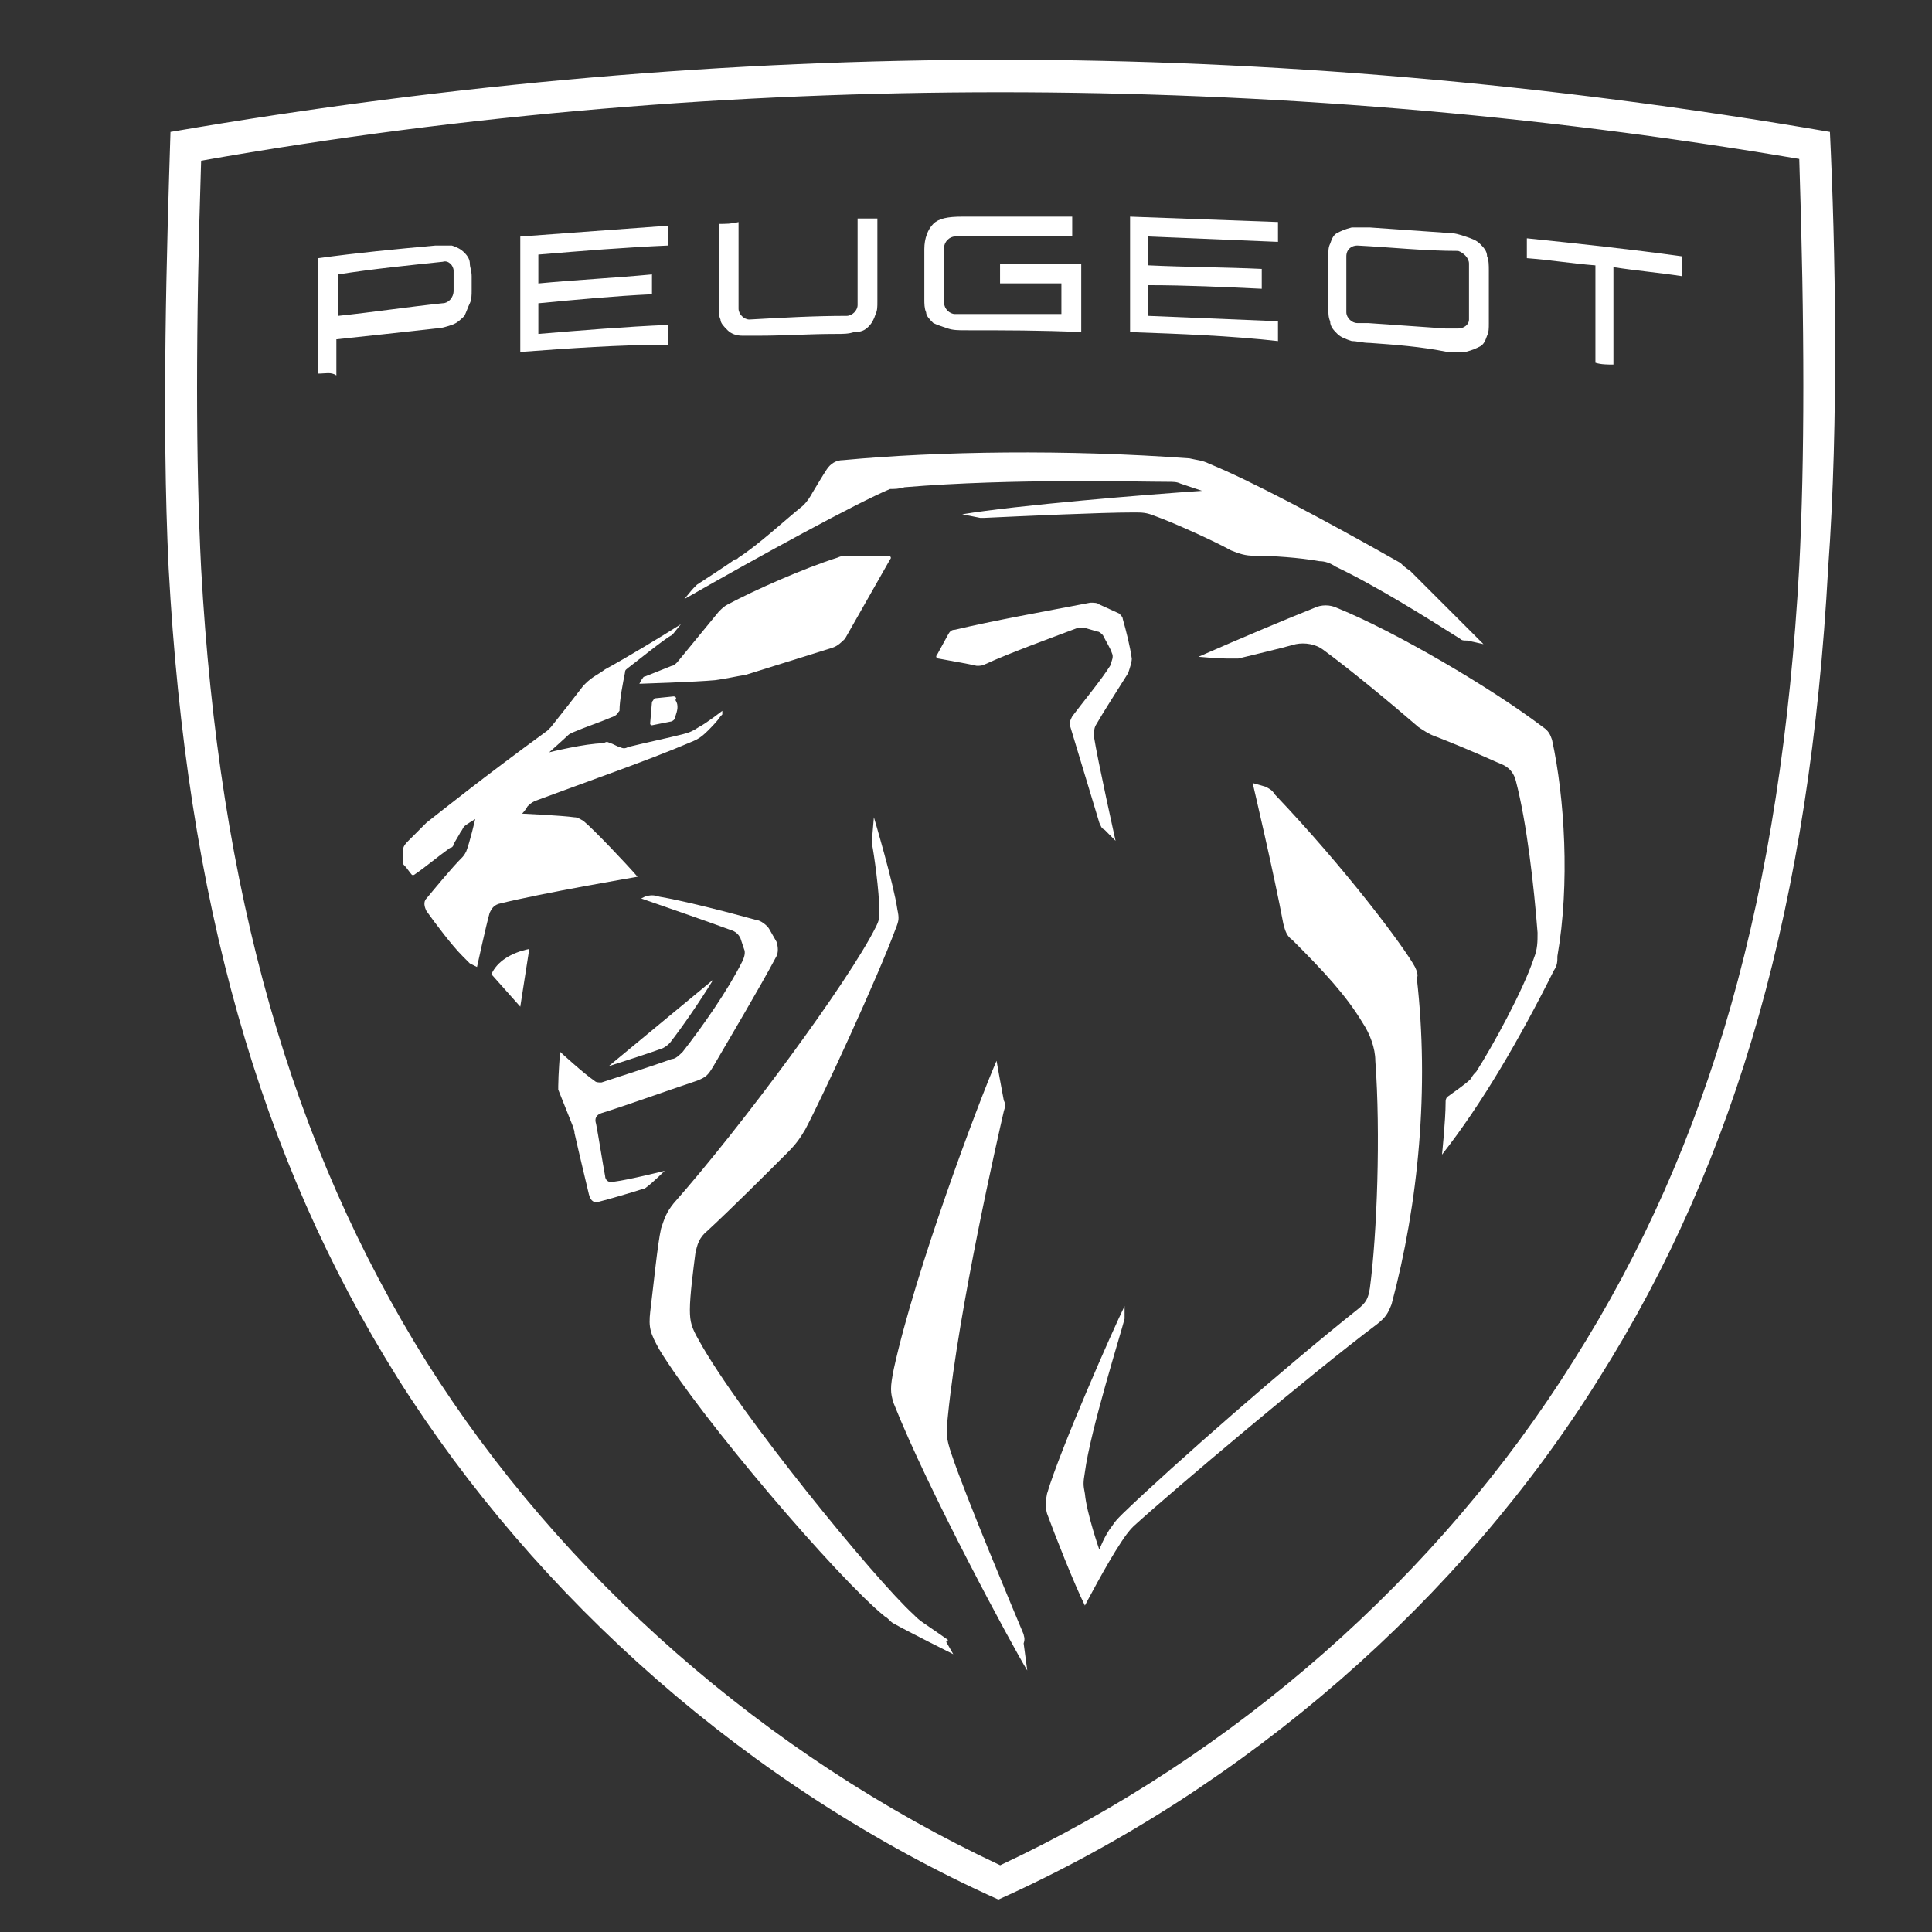
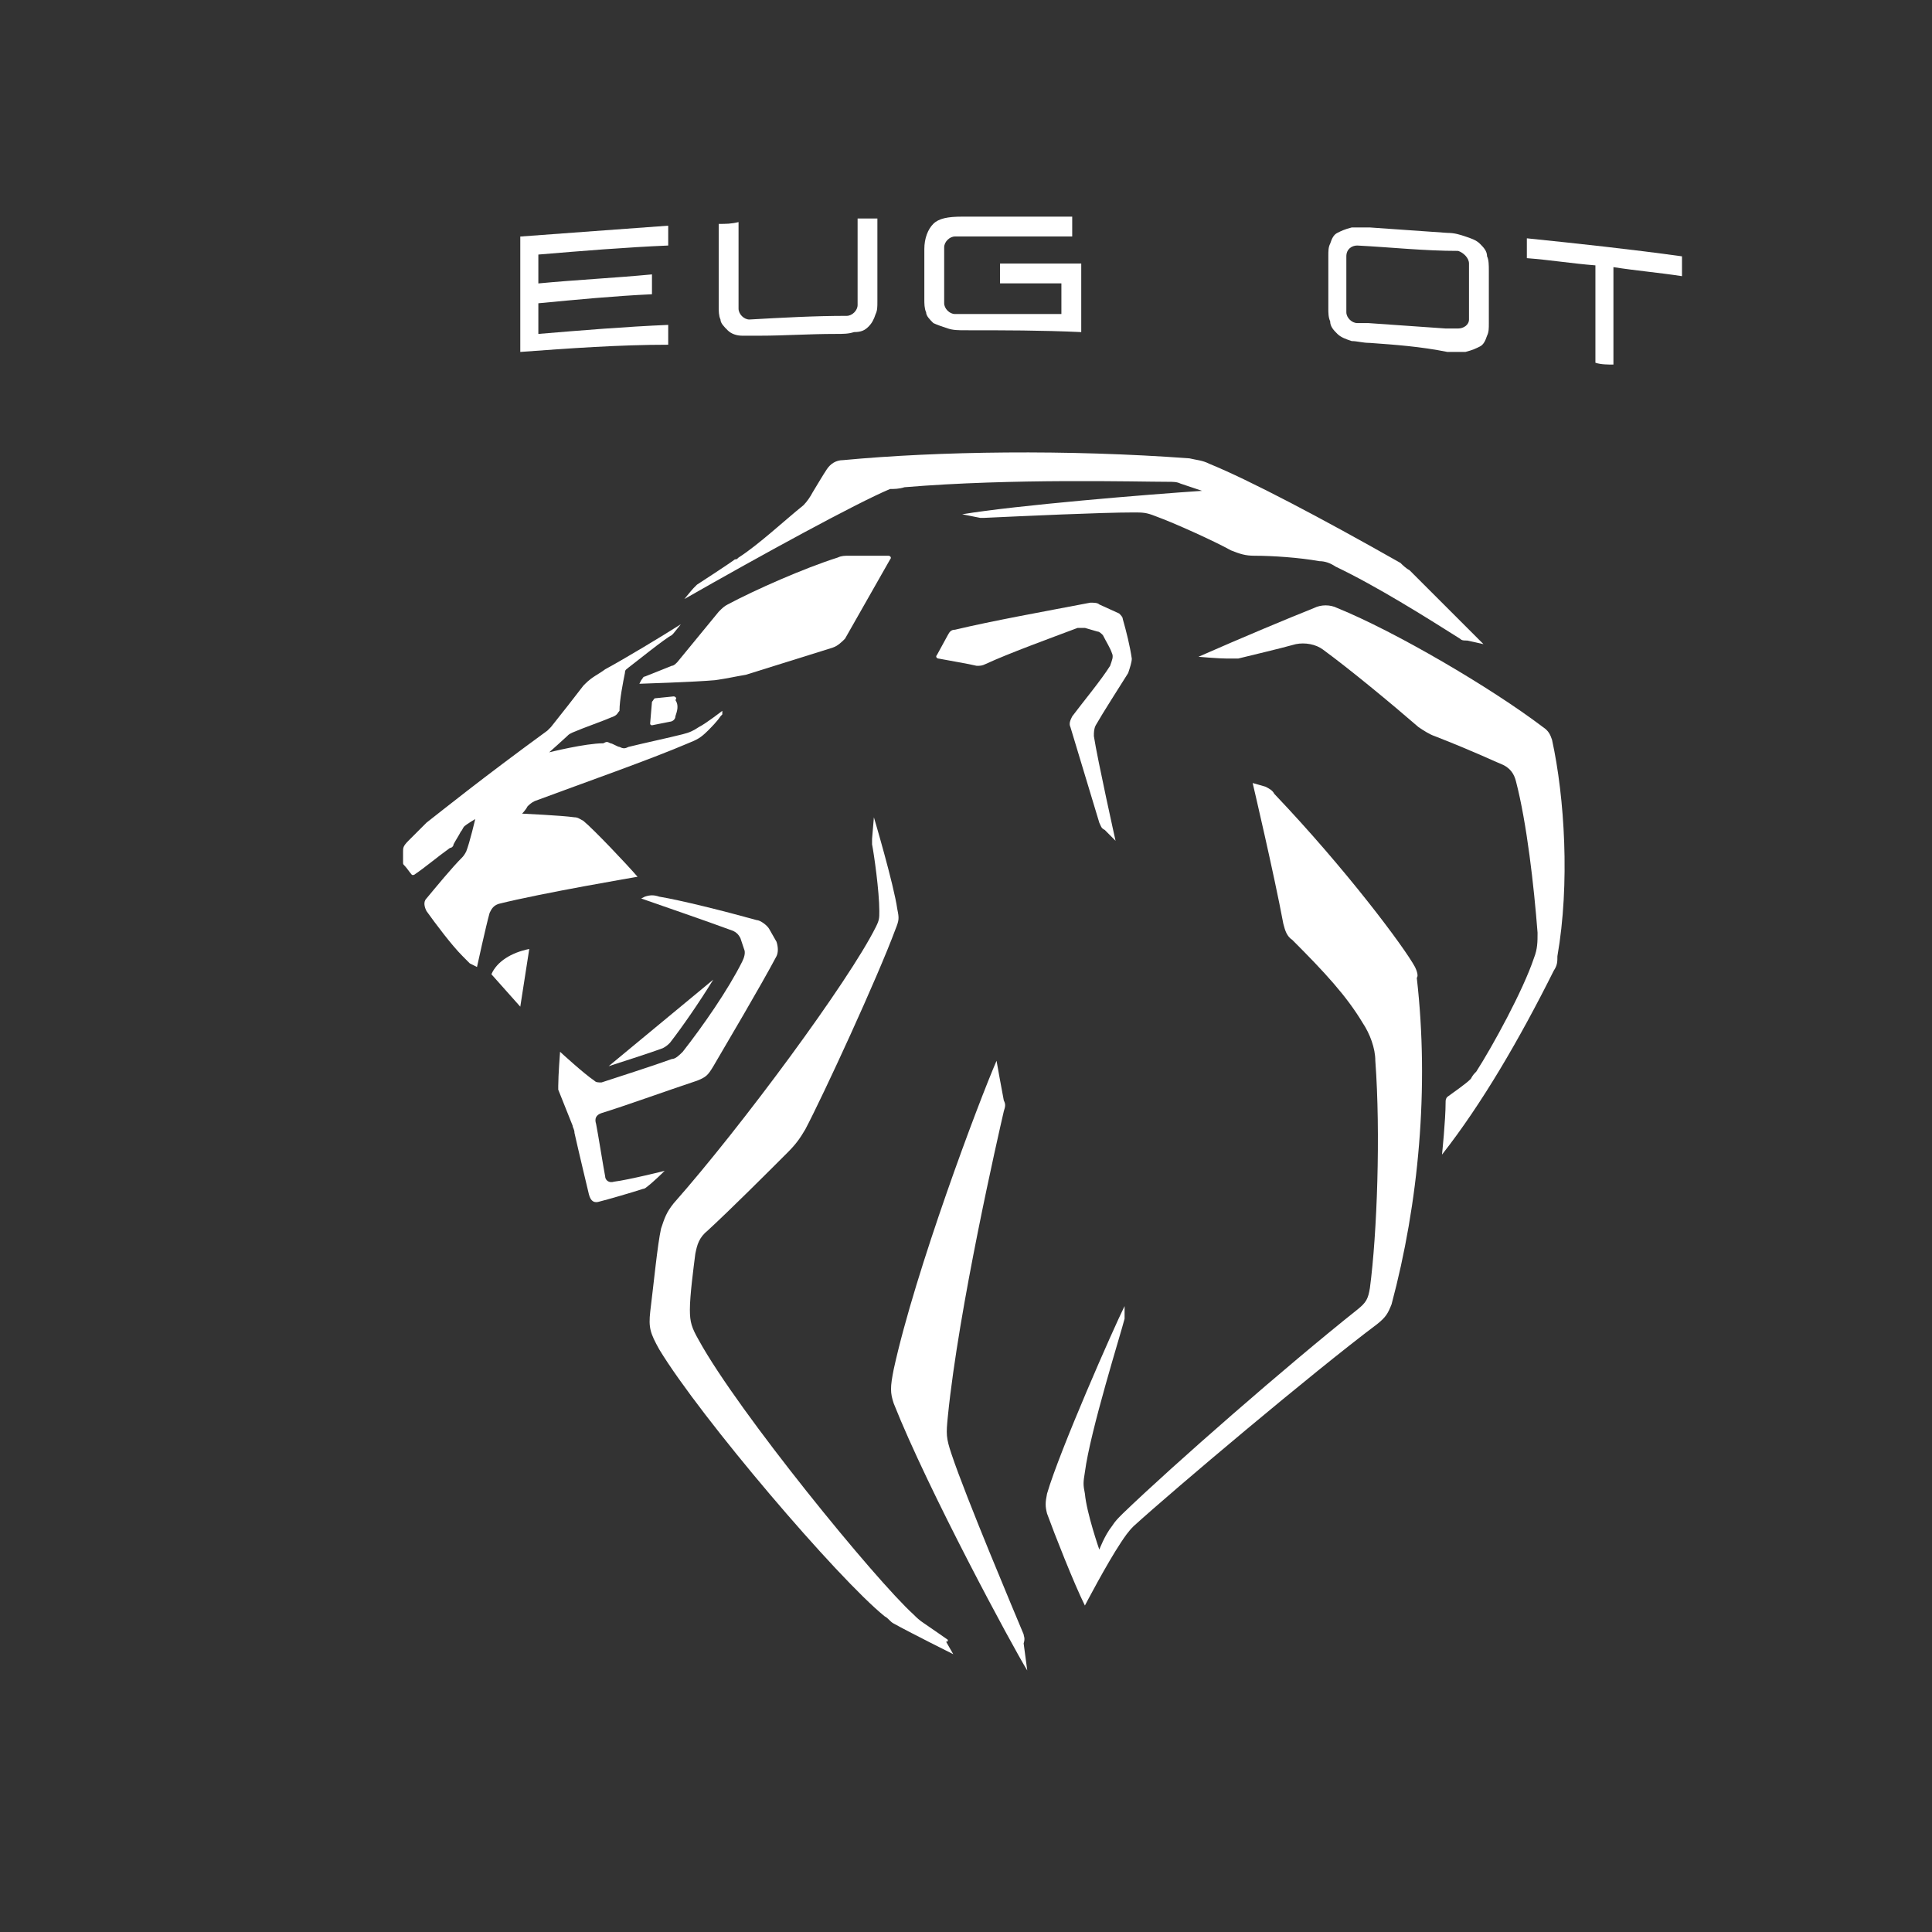
<svg xmlns="http://www.w3.org/2000/svg" width="37" height="37" viewBox="0 0 37 37" fill="none">
  <rect x="0" y="0" width="37" height="37" fill="#333333" stroke="none" />
  <g clip-path="url(#clip0_8034_19486)">
    <path d="M11.762 22.63C11.658 22.665 11.589 22.596 11.589 22.526C11.555 22.354 11.451 21.697 11.416 21.525C11.382 21.421 11.416 21.352 11.52 21.317C11.969 21.179 12.729 20.903 13.351 20.696C13.524 20.627 13.558 20.592 13.662 20.419C13.903 20.005 14.56 18.899 14.871 18.312C14.905 18.243 14.905 18.139 14.871 18.036L14.733 17.794C14.698 17.725 14.56 17.621 14.491 17.621C13.869 17.448 13.04 17.241 12.625 17.172C12.522 17.138 12.453 17.138 12.349 17.172L12.28 17.207C12.867 17.414 13.385 17.587 14.042 17.828C14.111 17.863 14.145 17.898 14.18 17.967L14.249 18.174C14.284 18.243 14.249 18.347 14.214 18.416C13.938 18.968 13.454 19.659 13.075 20.143C13.005 20.212 12.936 20.281 12.867 20.281C12.487 20.419 11.831 20.627 11.52 20.73C11.451 20.73 11.416 20.73 11.382 20.696C11.175 20.557 10.726 20.143 10.726 20.143C10.726 20.143 10.691 20.592 10.691 20.799C10.691 20.834 10.691 20.834 10.691 20.868C10.76 21.041 10.898 21.387 10.967 21.559C10.967 21.594 11.002 21.628 11.002 21.697C11.071 22.008 11.278 22.872 11.278 22.872C11.313 23.01 11.382 23.045 11.486 23.01C11.624 22.976 12.107 22.837 12.315 22.768C12.349 22.768 12.384 22.734 12.384 22.734C12.522 22.63 12.729 22.423 12.729 22.423C12.729 22.423 12.038 22.596 11.762 22.63Z" fill="white" />
    <path d="M12.831 19.97C13.072 19.659 13.383 19.21 13.66 18.761L11.656 20.419C11.967 20.316 12.416 20.177 12.693 20.074C12.762 20.039 12.796 20.005 12.831 19.97Z" fill="white" />
    <path d="M12.9 13.337L12.555 13.372C12.52 13.372 12.52 13.406 12.486 13.441L12.451 13.855C12.451 13.89 12.486 13.89 12.486 13.89L12.831 13.821C12.866 13.821 12.935 13.786 12.935 13.717C12.969 13.614 13.004 13.51 12.935 13.406C12.969 13.372 12.935 13.337 12.9 13.337Z" fill="white" />
    <path d="M9.411 18.658L9.964 19.279L10.136 18.174C9.791 18.243 9.515 18.416 9.411 18.658Z" fill="white" />
    <path d="M27.099 18.519C26.892 18.139 25.786 16.654 24.404 15.203C24.37 15.134 24.301 15.099 24.232 15.065L23.99 14.996C23.99 14.996 24.404 16.757 24.577 17.69C24.612 17.828 24.646 17.932 24.75 18.001C25.372 18.623 25.786 19.072 26.097 19.59C26.235 19.797 26.339 20.074 26.339 20.315C26.442 21.697 26.373 23.632 26.235 24.668C26.201 24.875 26.166 24.944 25.993 25.082C24.646 26.153 22.47 28.053 21.503 28.986C21.399 29.09 21.364 29.124 21.295 29.228C21.157 29.401 21.053 29.677 21.053 29.677C21.053 29.677 20.812 28.986 20.777 28.606C20.743 28.433 20.743 28.399 20.777 28.192C20.881 27.397 21.468 25.532 21.537 25.255C21.537 25.221 21.537 25.221 21.537 25.186V25.013C21.33 25.428 20.294 27.777 20.052 28.606C20.017 28.779 20.017 28.848 20.052 28.986C20.19 29.366 20.57 30.333 20.777 30.748C20.777 30.748 21.192 29.953 21.468 29.539C21.537 29.435 21.606 29.331 21.71 29.228C22.47 28.537 25.13 26.292 26.373 25.359C26.546 25.221 26.581 25.151 26.65 24.979C27.168 23.044 27.375 20.834 27.133 18.726C27.168 18.692 27.133 18.588 27.099 18.519Z" fill="white" />
    <path d="M21.606 12.889C21.64 12.785 21.675 12.682 21.675 12.613C21.64 12.371 21.571 12.095 21.502 11.853C21.502 11.818 21.468 11.784 21.433 11.749L21.053 11.576C21.018 11.542 20.949 11.542 20.88 11.542C19.982 11.714 19.015 11.887 18.289 12.06C18.22 12.06 18.186 12.095 18.151 12.164L17.944 12.543C17.909 12.578 17.944 12.613 17.979 12.613C18.151 12.647 18.566 12.716 18.704 12.751C18.773 12.751 18.808 12.751 18.877 12.716C19.326 12.509 20.086 12.233 20.638 12.025C20.673 12.025 20.742 12.025 20.777 12.025L21.018 12.095C21.053 12.095 21.087 12.129 21.122 12.164C21.191 12.302 21.26 12.405 21.295 12.509C21.329 12.578 21.295 12.647 21.26 12.751C21.087 13.027 20.742 13.442 20.535 13.718C20.5 13.787 20.466 13.856 20.5 13.925C20.638 14.374 20.915 15.307 21.053 15.756C21.087 15.825 21.087 15.86 21.157 15.894L21.364 16.102C21.364 16.102 21.018 14.547 20.949 14.098C20.949 14.029 20.949 13.96 20.984 13.891C21.122 13.649 21.433 13.165 21.606 12.889Z" fill="white" />
    <path d="M29.723 14.167C29.688 14.063 29.654 13.994 29.55 13.925C28.548 13.165 26.717 12.094 25.612 11.645C25.474 11.576 25.301 11.576 25.163 11.645C24.645 11.852 23.816 12.198 22.952 12.578C22.952 12.578 23.332 12.612 23.505 12.612C23.608 12.612 23.643 12.612 23.712 12.612C23.988 12.543 24.438 12.44 24.817 12.336C24.99 12.301 25.198 12.336 25.336 12.44C25.854 12.819 26.648 13.476 27.166 13.925C27.27 13.994 27.374 14.063 27.477 14.098C28.272 14.409 28.617 14.581 28.79 14.65C28.928 14.72 28.997 14.823 29.032 14.961C29.239 15.756 29.377 16.965 29.446 17.863C29.446 18.036 29.446 18.174 29.377 18.347C29.17 18.968 28.583 20.039 28.272 20.523C28.237 20.557 28.203 20.592 28.168 20.661C28.065 20.765 27.857 20.903 27.719 21.006C27.685 21.041 27.685 21.076 27.685 21.11C27.685 21.456 27.616 22.112 27.616 22.112C28.376 21.145 29.101 19.901 29.757 18.588C29.826 18.485 29.826 18.416 29.826 18.312C30.068 16.93 29.965 15.272 29.723 14.167Z" fill="white" />
    <path d="M19.604 31.3C19.431 30.886 18.498 28.675 18.222 27.846C18.118 27.535 18.118 27.466 18.153 27.12C18.36 25.048 19.12 21.732 19.224 21.282C19.258 21.179 19.258 21.144 19.224 21.075C19.189 20.902 19.085 20.315 19.085 20.315C18.74 21.11 17.531 24.322 17.116 26.222C17.047 26.568 17.047 26.671 17.116 26.878C17.773 28.537 19.396 31.542 19.673 31.991L19.604 31.473C19.638 31.369 19.604 31.335 19.604 31.3Z" fill="white" />
    <path d="M18.152 31.404C18.152 31.404 17.807 31.162 17.703 31.093C17.6 31.024 17.565 30.989 17.496 30.92C16.77 30.264 14.145 27.051 13.385 25.67C13.247 25.428 13.212 25.324 13.212 25.082C13.212 24.806 13.281 24.288 13.316 24.012C13.351 23.839 13.385 23.701 13.558 23.562C14.007 23.148 14.698 22.457 15.078 22.077C15.251 21.904 15.32 21.801 15.423 21.628C15.769 20.972 16.805 18.726 17.15 17.794C17.22 17.621 17.22 17.586 17.185 17.414C17.116 16.93 16.736 15.652 16.736 15.652L16.701 16.066C16.701 16.101 16.701 16.136 16.701 16.17C16.736 16.343 16.84 17.068 16.84 17.448C16.84 17.586 16.84 17.621 16.77 17.759C16.252 18.795 14.214 21.559 12.902 23.044C12.763 23.217 12.729 23.321 12.66 23.528C12.591 23.839 12.522 24.564 12.453 25.117C12.418 25.428 12.453 25.532 12.625 25.842C13.42 27.155 16.045 30.23 16.943 30.955C17.012 30.989 17.047 31.058 17.116 31.093C17.427 31.266 18.256 31.68 18.256 31.68L18.118 31.439C18.152 31.439 18.152 31.439 18.152 31.404Z" fill="white" />
    <path d="M14.283 12.923L15.941 12.405C16.045 12.37 16.114 12.301 16.183 12.232L17.047 10.712C17.081 10.677 17.047 10.643 17.012 10.643H16.252C16.183 10.643 16.114 10.643 16.045 10.677C15.389 10.885 14.456 11.299 13.938 11.575C13.869 11.61 13.834 11.645 13.765 11.714L12.971 12.681C12.936 12.716 12.902 12.75 12.867 12.75L12.349 12.957C12.314 12.957 12.314 12.992 12.28 13.026L12.245 13.095C12.245 13.095 13.316 13.061 13.696 13.026C13.938 12.992 14.076 12.957 14.283 12.923Z" fill="white" />
    <path d="M17.322 9.331C19.395 9.158 21.778 9.227 22.365 9.227C22.469 9.227 22.538 9.227 22.607 9.261L23.021 9.4C21.985 9.469 19.463 9.676 18.427 9.849L18.773 9.918C18.807 9.918 18.807 9.918 18.842 9.918C19.602 9.883 21.087 9.814 21.709 9.814C21.882 9.814 21.951 9.814 22.123 9.883C22.503 10.021 23.263 10.367 23.574 10.54C23.747 10.609 23.851 10.643 24.023 10.643C24.369 10.643 24.887 10.678 25.267 10.747C25.371 10.747 25.474 10.781 25.578 10.851C26.372 11.23 27.305 11.818 27.961 12.232C27.996 12.267 28.03 12.267 28.099 12.267L28.41 12.336C28.41 12.336 27.374 11.3 26.994 10.92C26.925 10.885 26.856 10.816 26.821 10.781C25.301 9.918 23.92 9.192 23.16 8.882C23.021 8.812 22.918 8.812 22.78 8.778C20.431 8.605 17.978 8.64 16.147 8.812C16.009 8.812 15.905 8.882 15.836 8.985C15.767 9.089 15.664 9.261 15.56 9.434C15.525 9.503 15.456 9.607 15.387 9.676C15.042 9.952 14.524 10.436 14.144 10.678C14.109 10.712 14.109 10.712 14.075 10.712C13.937 10.816 13.453 11.127 13.349 11.196C13.315 11.23 13.315 11.23 13.28 11.265C13.246 11.3 13.107 11.472 13.107 11.472C14.558 10.643 16.389 9.641 17.045 9.365C17.115 9.365 17.218 9.365 17.322 9.331Z" fill="white" />
    <path d="M10.551 13.924C10.517 13.959 10.517 13.959 10.482 13.993C9.204 14.926 8.479 15.513 8.168 15.755C8.064 15.859 7.926 15.997 7.822 16.101C7.719 16.204 7.719 16.239 7.719 16.308C7.719 16.377 7.719 16.446 7.719 16.515C7.719 16.55 7.719 16.55 7.753 16.584C7.788 16.619 7.857 16.722 7.891 16.757H7.926C8.133 16.619 8.375 16.412 8.617 16.239C8.651 16.239 8.686 16.204 8.686 16.17C8.721 16.101 8.79 15.997 8.824 15.928C8.859 15.893 8.859 15.859 8.893 15.824C8.928 15.79 9.101 15.686 9.101 15.686C9.101 15.686 8.997 16.135 8.928 16.308C8.893 16.377 8.859 16.412 8.859 16.412C8.651 16.619 8.341 16.999 8.168 17.206C8.099 17.275 8.133 17.379 8.168 17.448C8.341 17.69 8.651 18.104 8.859 18.311C8.928 18.381 8.962 18.415 8.997 18.45C9.066 18.484 9.135 18.519 9.135 18.519C9.135 18.519 9.308 17.724 9.377 17.482C9.411 17.413 9.446 17.344 9.55 17.31C10.379 17.102 12.21 16.791 12.21 16.791C12.002 16.55 11.38 15.893 11.173 15.721C11.104 15.686 11.069 15.652 11 15.652C10.759 15.617 9.999 15.582 9.999 15.582C9.999 15.582 10.068 15.513 10.102 15.444C10.137 15.41 10.171 15.375 10.241 15.341C11.173 14.995 12.451 14.546 13.177 14.235C13.349 14.166 13.418 14.132 13.557 13.993C13.626 13.924 13.729 13.821 13.799 13.717L13.833 13.682C13.833 13.648 13.833 13.613 13.833 13.613C13.833 13.613 13.522 13.855 13.384 13.924C13.28 13.993 13.211 14.028 13.073 14.062C12.797 14.132 12.313 14.235 12.037 14.304C11.968 14.339 11.933 14.339 11.864 14.304C11.829 14.304 11.726 14.235 11.691 14.235C11.622 14.201 11.622 14.201 11.553 14.235C11.208 14.235 10.517 14.408 10.517 14.408C10.517 14.408 10.828 14.132 10.862 14.097C10.897 14.062 10.897 14.062 10.966 14.028C11.208 13.924 11.519 13.821 11.76 13.717C11.829 13.682 11.829 13.648 11.864 13.613C11.864 13.406 11.933 13.061 11.968 12.888C11.968 12.819 12.002 12.819 12.037 12.784C12.175 12.681 12.728 12.232 12.866 12.163C12.866 12.163 12.866 12.163 12.9 12.128L13.039 11.955C12.659 12.197 11.968 12.612 11.588 12.819C11.45 12.922 11.346 12.957 11.208 13.095L11.173 13.13C11.069 13.268 10.69 13.752 10.551 13.924Z" fill="white" />
    <path d="M9.964 6.74C9.964 6.015 9.964 5.255 9.964 4.53C10.897 4.46 11.864 4.391 12.797 4.322C12.797 4.46 12.797 4.564 12.797 4.702C11.968 4.737 11.139 4.806 10.31 4.875C10.31 5.048 10.31 5.255 10.31 5.428C11.035 5.359 11.761 5.324 12.486 5.255C12.486 5.393 12.486 5.497 12.486 5.635C11.761 5.669 11.035 5.739 10.31 5.808C10.31 6.015 10.31 6.188 10.31 6.395C11.139 6.326 11.968 6.257 12.797 6.222C12.797 6.36 12.797 6.464 12.797 6.602C11.864 6.602 10.897 6.671 9.964 6.74Z" fill="white" />
-     <path d="M6.097 7.155C6.097 6.429 6.097 5.669 6.097 4.944C6.857 4.84 7.582 4.771 8.342 4.702C8.48 4.702 8.584 4.702 8.653 4.702C8.757 4.736 8.826 4.771 8.895 4.84C8.964 4.909 8.998 4.978 8.998 5.047C8.998 5.116 9.033 5.186 9.033 5.289C9.033 5.393 9.033 5.462 9.033 5.566C9.033 5.635 9.033 5.738 8.998 5.807C8.964 5.876 8.929 5.98 8.895 6.049C8.826 6.118 8.757 6.187 8.653 6.222C8.549 6.256 8.446 6.291 8.342 6.291C7.72 6.36 7.098 6.429 6.442 6.498C6.442 6.74 6.442 6.947 6.442 7.189C6.338 7.12 6.235 7.155 6.097 7.155ZM6.477 6.049C7.133 5.98 7.824 5.876 8.48 5.807C8.584 5.807 8.687 5.704 8.687 5.566C8.687 5.427 8.687 5.289 8.687 5.186C8.687 5.082 8.584 4.978 8.48 5.013C7.824 5.082 7.133 5.151 6.477 5.255C6.477 5.531 6.477 5.773 6.477 6.049Z" fill="white" />
    <path d="M26.233 6.567C26.095 6.567 25.992 6.532 25.888 6.532C25.784 6.498 25.681 6.463 25.612 6.394C25.543 6.325 25.474 6.256 25.474 6.152C25.439 6.083 25.439 5.98 25.439 5.911C25.439 5.565 25.439 5.254 25.439 4.909C25.439 4.805 25.439 4.736 25.474 4.667C25.508 4.563 25.543 4.494 25.612 4.46C25.681 4.425 25.75 4.391 25.888 4.356C25.992 4.356 26.095 4.356 26.233 4.356C26.717 4.391 27.235 4.425 27.719 4.46C27.857 4.46 27.961 4.494 28.064 4.529C28.168 4.563 28.272 4.598 28.341 4.667C28.41 4.736 28.479 4.805 28.479 4.909C28.513 4.978 28.513 5.082 28.513 5.185C28.513 5.531 28.513 5.842 28.513 6.187C28.513 6.291 28.513 6.36 28.479 6.429C28.444 6.532 28.41 6.602 28.341 6.636C28.272 6.671 28.203 6.705 28.064 6.74C27.961 6.74 27.857 6.74 27.719 6.74C27.201 6.636 26.717 6.602 26.233 6.567ZM25.992 4.702C25.888 4.702 25.784 4.771 25.784 4.909C25.784 5.254 25.784 5.634 25.784 5.98C25.784 6.083 25.888 6.187 25.992 6.187C26.061 6.187 26.13 6.187 26.164 6.187H26.199C26.683 6.222 27.166 6.256 27.684 6.291H27.719C27.788 6.291 27.857 6.291 27.926 6.291C28.03 6.291 28.133 6.222 28.133 6.118C28.133 5.773 28.133 5.393 28.133 5.047C28.133 4.943 28.03 4.84 27.926 4.805C27.27 4.805 26.648 4.736 25.992 4.702Z" fill="white" />
    <path d="M30.554 6.947C30.554 6.325 30.554 5.704 30.554 5.082C30.105 5.047 29.69 4.978 29.241 4.944C29.241 4.806 29.241 4.702 29.241 4.564C30.243 4.667 31.21 4.771 32.212 4.909C32.212 5.047 32.212 5.151 32.212 5.289C31.763 5.22 31.348 5.186 30.899 5.116C30.899 5.738 30.899 6.36 30.899 6.982C30.796 6.982 30.657 6.982 30.554 6.947Z" fill="white" />
-     <path d="M21.642 6.36C21.642 5.634 21.642 4.874 21.642 4.149C22.575 4.183 23.542 4.218 24.475 4.252C24.475 4.39 24.475 4.494 24.475 4.632C23.646 4.598 22.817 4.563 21.988 4.529C21.988 4.701 21.988 4.909 21.988 5.081C22.713 5.116 23.438 5.116 24.164 5.15C24.164 5.289 24.164 5.392 24.164 5.53C23.438 5.496 22.713 5.461 21.988 5.461C21.988 5.669 21.988 5.841 21.988 6.049C22.817 6.083 23.646 6.118 24.475 6.152C24.475 6.29 24.475 6.394 24.475 6.532C23.542 6.429 22.609 6.394 21.642 6.36Z" fill="white" />
-     <path d="M18.496 6.325C18.358 6.325 18.254 6.325 18.151 6.29C18.047 6.256 17.944 6.221 17.874 6.187C17.805 6.118 17.736 6.049 17.736 5.98C17.702 5.91 17.702 5.807 17.702 5.738C17.702 5.427 17.702 5.081 17.702 4.77C17.702 4.563 17.771 4.39 17.874 4.287C17.978 4.183 18.151 4.149 18.427 4.149C19.118 4.149 19.843 4.149 20.534 4.149C20.534 4.287 20.534 4.39 20.534 4.529C19.774 4.529 19.014 4.529 18.289 4.529C18.185 4.529 18.082 4.632 18.082 4.736C18.082 5.081 18.082 5.427 18.082 5.772V5.807C18.082 5.91 18.185 6.014 18.289 6.014C18.358 6.014 18.427 6.014 18.462 6.014H18.496C19.118 6.014 19.705 6.014 20.327 6.014C20.327 5.807 20.327 5.634 20.327 5.427C19.947 5.427 19.532 5.427 19.152 5.427C19.152 5.289 19.152 5.185 19.152 5.047C19.671 5.047 20.189 5.047 20.707 5.047C20.707 5.496 20.707 5.91 20.707 6.36C19.947 6.325 19.222 6.325 18.496 6.325Z" fill="white" />
+     <path d="M18.496 6.325C18.358 6.325 18.254 6.325 18.151 6.29C18.047 6.256 17.944 6.221 17.874 6.187C17.805 6.118 17.736 6.049 17.736 5.98C17.702 5.91 17.702 5.807 17.702 5.738C17.702 5.427 17.702 5.081 17.702 4.77C17.702 4.563 17.771 4.39 17.874 4.287C17.978 4.183 18.151 4.149 18.427 4.149C19.118 4.149 19.843 4.149 20.534 4.149C20.534 4.287 20.534 4.39 20.534 4.529C19.774 4.529 19.014 4.529 18.289 4.529C18.185 4.529 18.082 4.632 18.082 4.736C18.082 5.081 18.082 5.427 18.082 5.772V5.807C18.082 5.91 18.185 6.014 18.289 6.014C18.358 6.014 18.427 6.014 18.462 6.014H18.496C19.118 6.014 19.705 6.014 20.327 6.014C20.327 5.807 20.327 5.634 20.327 5.427C19.947 5.427 19.532 5.427 19.152 5.427C19.152 5.289 19.152 5.185 19.152 5.047C19.671 5.047 20.189 5.047 20.707 5.047C20.707 5.496 20.707 5.91 20.707 6.36C19.947 6.325 19.222 6.325 18.496 6.325" fill="white" />
    <path d="M14.558 6.429C14.42 6.429 14.316 6.429 14.213 6.429C14.109 6.429 14.005 6.395 13.936 6.326C13.867 6.257 13.798 6.188 13.798 6.119C13.764 6.049 13.764 5.946 13.764 5.877C13.764 5.359 13.764 4.806 13.764 4.288C13.902 4.288 14.005 4.288 14.144 4.253C14.144 4.806 14.144 5.359 14.144 5.911C14.144 6.015 14.247 6.119 14.351 6.119C14.973 6.084 15.595 6.049 16.216 6.049C16.32 6.049 16.424 5.946 16.424 5.842C16.424 5.29 16.424 4.737 16.424 4.184C16.562 4.184 16.665 4.184 16.803 4.184C16.803 4.702 16.803 5.255 16.803 5.773C16.803 5.877 16.803 5.946 16.769 6.015C16.735 6.119 16.7 6.188 16.631 6.257C16.562 6.326 16.493 6.36 16.355 6.36C16.251 6.395 16.147 6.395 16.009 6.395C15.491 6.395 15.007 6.429 14.558 6.429Z" fill="white" />
-     <path d="M35.045 2.526C29.622 1.593 24.302 1.144 19.155 1.144C14.008 1.144 8.688 1.593 3.265 2.526C3.196 4.702 3.092 8.053 3.23 10.885C3.576 17.241 4.957 22.147 7.617 26.395C10.277 30.61 14.353 34.237 19.12 36.379C23.888 34.237 27.998 30.61 30.624 26.395C33.283 22.181 34.665 17.241 35.011 10.885C35.218 8.053 35.149 4.702 35.045 2.526ZM34.458 10.851C34.113 17.103 32.765 21.905 30.14 26.05C27.549 30.195 23.646 33.615 19.155 35.722C14.664 33.615 10.761 30.195 8.17 26.085C5.579 21.939 4.197 17.103 3.852 10.885C3.748 8.847 3.748 6.291 3.852 3.078C8.93 2.18 14.077 1.766 19.155 1.766C24.233 1.766 29.38 2.18 34.458 3.044C34.562 6.256 34.562 8.813 34.458 10.851Z" fill="white" />
  </g>
  <defs>
    <clipPath id="clip0_8034_19486">
      <rect width="36" height="36" fill="white" transform="translate(0.923 0.761)" />
    </clipPath>
  </defs>
</svg>